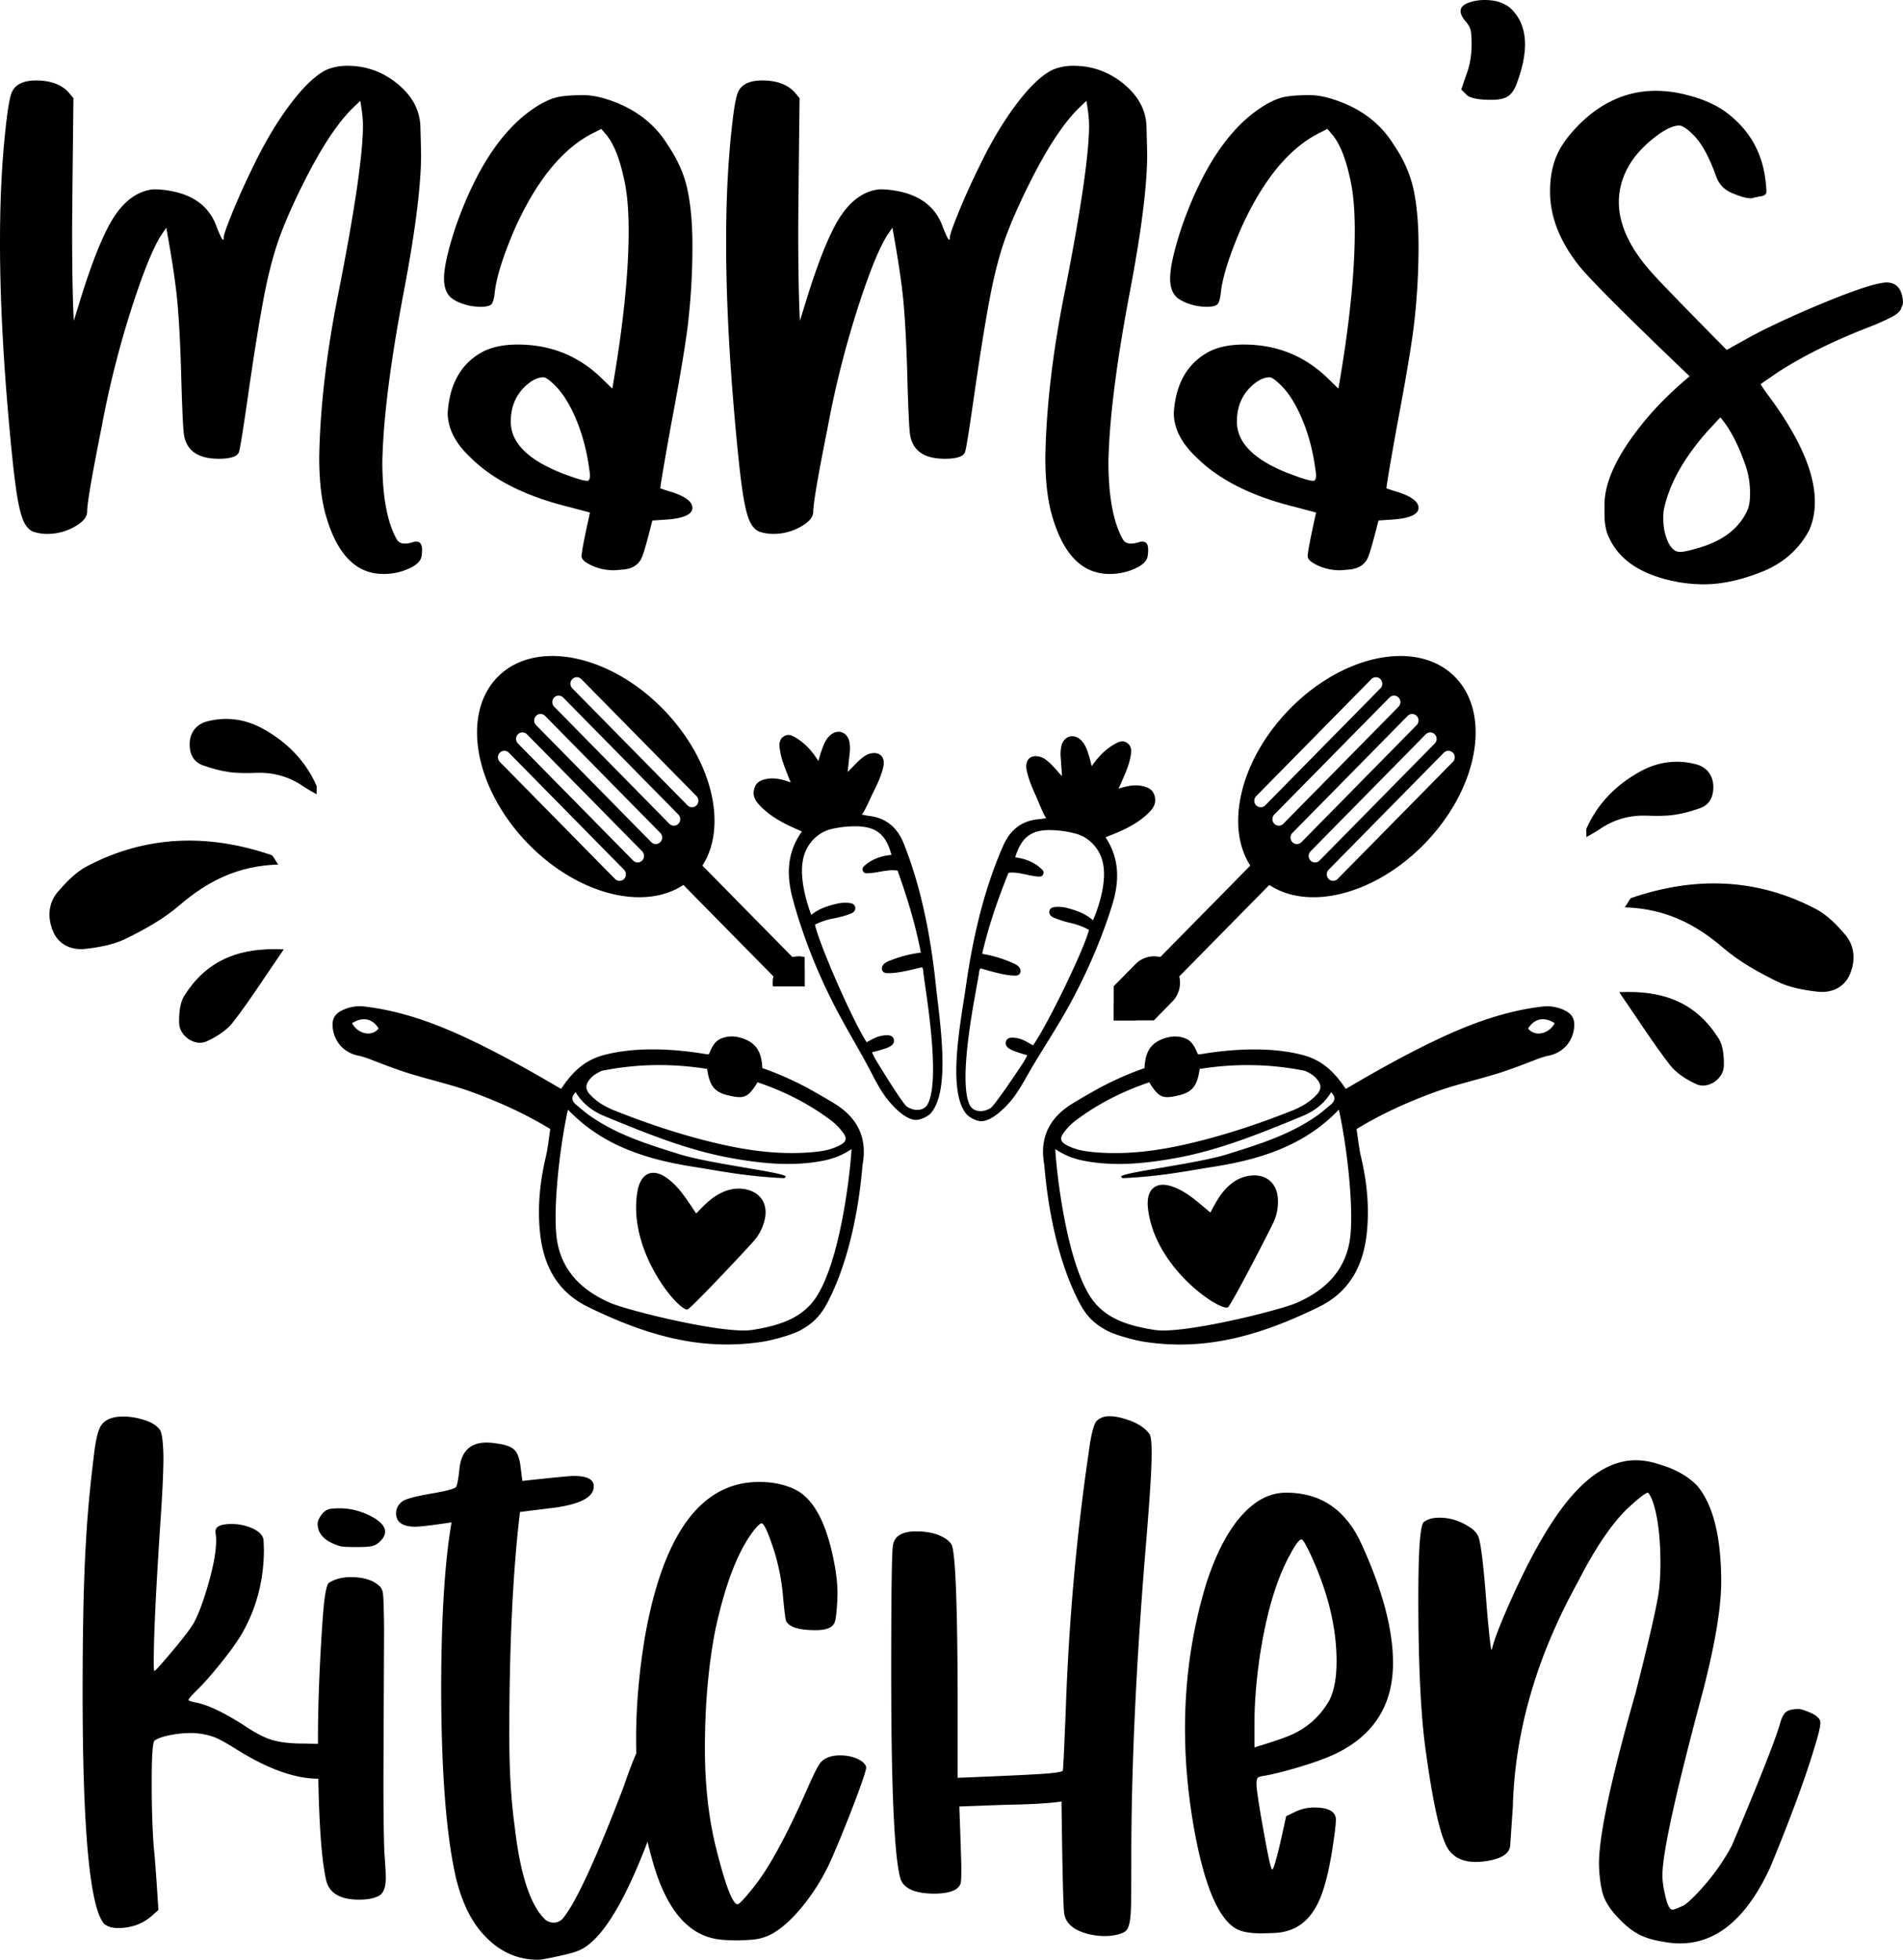
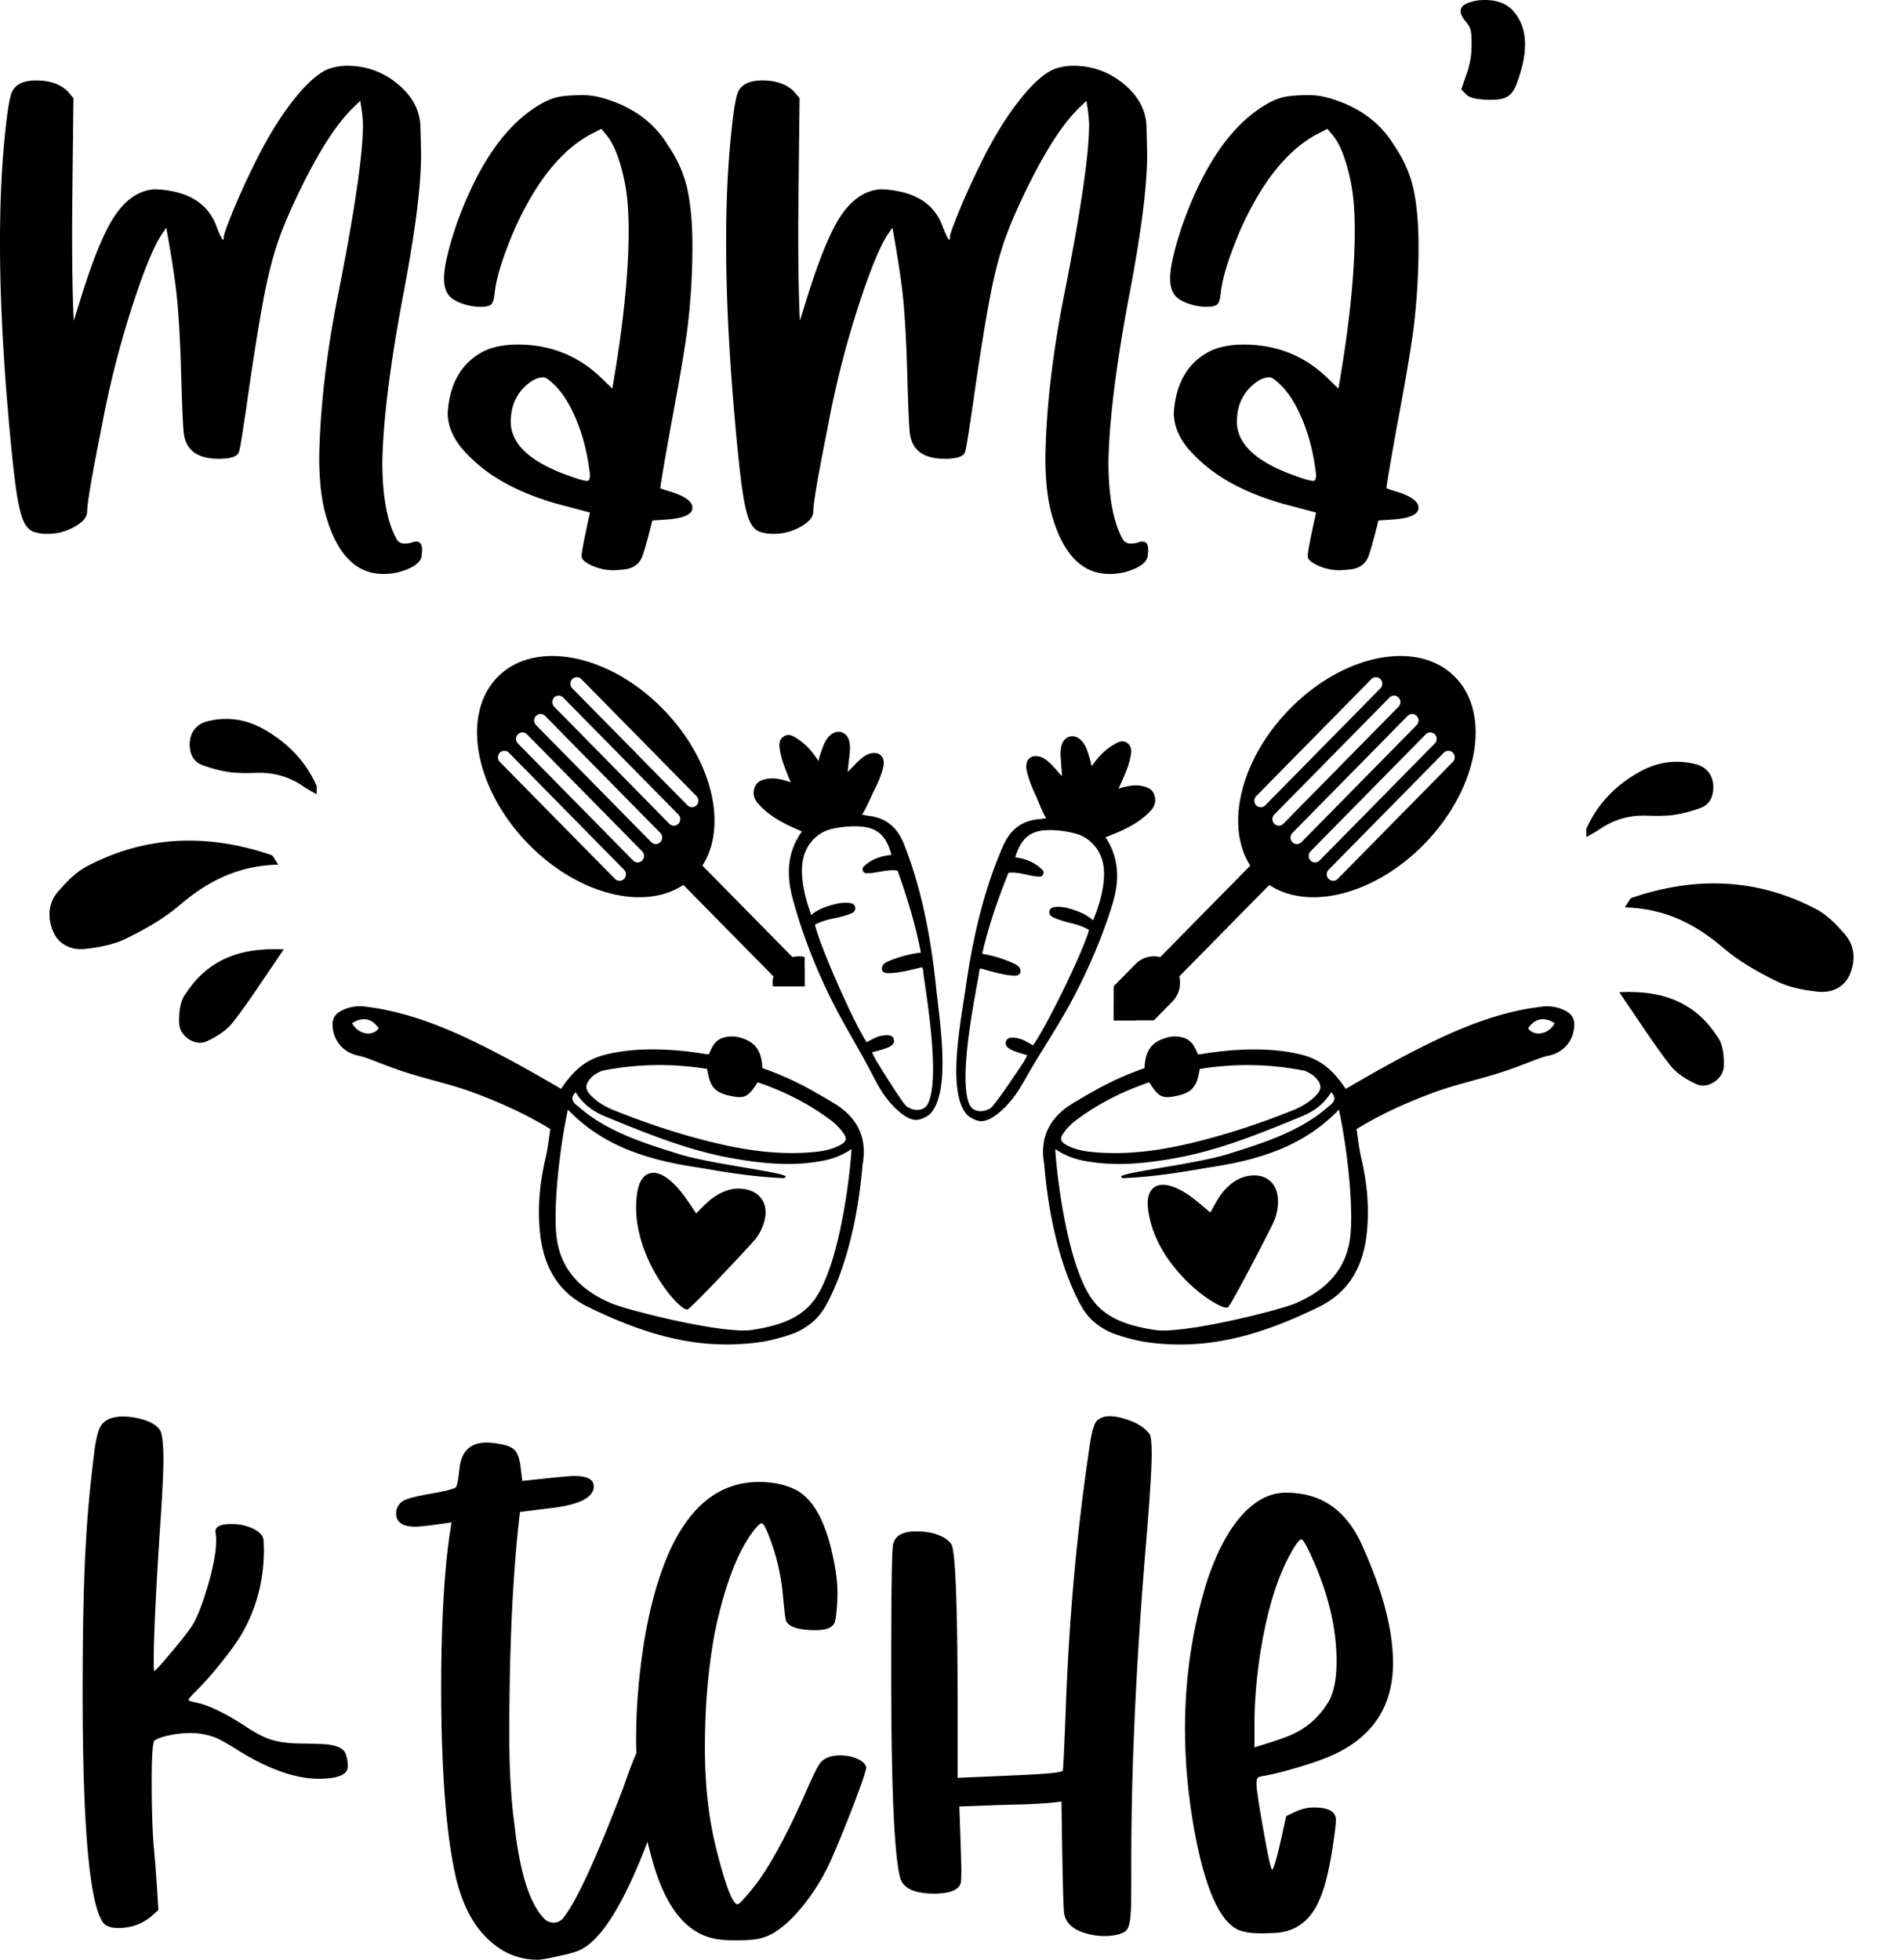
<svg xmlns="http://www.w3.org/2000/svg" id="Layer_1" data-name="Layer 1" viewBox="0 0 4149.4 4273.36">
  <defs>
    <style>.cls-1{fill-rule:evenodd;}</style>
  </defs>
  <title>svg</title>
  <path d="M1023.09,1323.26q-88.85,0-125.22-127.41-14.57-50.24-14.57-127.41,2.9-162.36,41.49-356,53.87-272.31,53.89-367.69,0-19.65-5.83-53.15l-15.28,14.57q-50.25,48.78-106.3,160.16Q817,534.05,797.38,587.54T763.17,716.78Q748.61,792.5,729,927.91q-16.76,117.24-20.39,128.15-3.66,16-44.42,16-70.62,0-76.44-57.52-2.93-29.82-5.83-140.51-2.94-91.71-8.37-148.52T549.83,568.24l-10.91,16q-22.59,35-53.87,126.69a2108.49,2108.49,0,0,0-76.45,293.4q-31.32,156.55-31.31,182.77,0,15.3-19.67,28.38a119.27,119.27,0,0,1-67.72,20.4,92.62,92.62,0,0,1-26.2-3.65q-16-3.62-25.48-25.11t-16.75-75q-7.28-53.52-16-154-18.22-209.68-18.21-377.86,0-135.4,11.66-243.18,7.25-71.36,15.28-86.64,12.38-23.28,51.69-23.3,45.86,0,69.89,24.76l11.66,13.82q-2.93,249.77-2.92,289.06,0,126.69,3.64,196.56l12.38-40Q396.92,612,429,555.88q37.84-65.5,92.48-71.36a193.33,193.33,0,0,1,34.21,2.9q80.8,13.14,104.11,79.38,10.92,27.66,13.85,27.66c1,0,1.44-1.69,1.44-5.11q0-8,19.65-56.05t45.16-99.74q38.57-80.07,82.25-137.24t78.65-73.17a118.43,118.43,0,0,1,43.7-8q61.88,0,109.91,39.67t49.5,93.19q1.47,53.52,1.47,60.79,0,101.22-37.84,300-43.69,230.07-46.6,369.13,0,113.58,31.29,169.64c3.39,6.31,9.48,9.47,18.21,9.47q8.71,0,21.12-4.36h3.64q12.38,0,12.38,18.18a93.6,93.6,0,0,1-1.46,15.29q-4.39,18.92-42.95,31.31A131.1,131.1,0,0,1,1023.09,1323.26Z" transform="translate(-187.26 -71.7)" />
  <path d="M1526.75,1315.25q-29.89,0-54.61-13.1-16.77-8.75-16.75-17.47,0-12.4,15.28-81.56l2.91-13.82-46.6-12.38q-142-35-215.49-109.22-48.09-45.85-48.06-96.1,6.54-96.83,78.63-134,29.82-14.57,74.26-14.56,105.57,0,180.55,71.33l25.49,24.76Q1558,713.88,1558,574.81q0-67-9.46-109.94Q1534,395.71,1510,366.56l-11.66-13.82-25.48,13.1q-94.68,52.44-163.09,204.6-37.87,88.08-43.7,138.33-2.19,22.58-8.36,27.29t-22.93,4.74a131.29,131.29,0,0,1-25.48-2.9q-24-5.82-37.14-16-16.73-13.1-16.75-43,0-35.68,25.48-112.87,72.06-205.29,190-270.1,18.18-9.48,32-12.38,19.65-4.36,56.07-4.37,25.47,0,55.34,10.2,85.88,28.39,128.87,98.28,32.74,48.09,43.3,98.67t10.57,120.49a1462.82,1462.82,0,0,1-10.92,181.28q-9.48,72.09-36.4,214-22.57,126-22.58,134c0,.49.12.72.35.72s2.79.86,7.64,2.56,10.69,3.51,17.49,5.46q44.4,14.56,44.42,34.21,0,21.12-54.62,25.49l-32.75,2.18q-16.76,67-23.3,81.53-10.93,23.28-41.51,25.51Zm-57.54-195.12c2.9-1.44,4.37-5.32,4.37-11.64a78.66,78.66,0,0,0-1.44-13.13q-7.32-56.74-27.32-105.92t-46.23-76.1q-18.94-18.92-26.2-18.93-20.42,0-43,22.58Q1301,946.12,1301,991.25q0,73.56,128.88,118.68,28.35,10.2,37.12,10.2Z" transform="translate(-187.26 -71.7)" />
  <path d="M2606.37,1323.26q-88.86,0-125.23-127.41-14.57-50.24-14.56-127.41,2.88-162.36,41.48-356,53.86-272.31,53.89-367.69,0-19.65-5.83-53.15l-15.28,14.57q-50.25,48.78-106.3,160.16-34.24,67.74-53.89,121.23t-34.21,129.24q-14.57,75.72-34.22,211.13-16.75,117.24-20.39,128.15-3.66,16-44.42,16-70.62,0-76.44-57.52Q2168,984.73,2165.14,874q-2.92-91.71-8.36-148.52t-23.67-157.28l-10.92,16q-22.58,35-53.87,126.69a2108.47,2108.47,0,0,0-76.44,293.4q-31.34,156.55-31.32,182.77,0,15.3-19.67,28.38a119.26,119.26,0,0,1-67.71,20.4,92.56,92.56,0,0,1-26.2-3.65q-16-3.62-25.49-25.11t-16.74-75q-7.29-53.52-16-154-18.23-209.68-18.21-377.86,0-135.4,11.66-243.18,7.24-71.36,15.29-86.64,12.36-23.28,51.68-23.3,45.85,0,69.89,24.76l11.66,13.82q-2.93,249.77-2.92,289.06,0,126.69,3.64,196.56l12.39-40Q1980.2,612,2012.25,555.88q37.83-65.5,92.47-71.36a193.45,193.45,0,0,1,34.22,2.9q80.79,13.14,104.11,79.38,10.9,27.66,13.84,27.66c1,0,1.44-1.69,1.44-5.11q0-8,19.65-56.05t45.16-99.74q38.57-80.07,82.25-137.24T2484,223.15a118.43,118.43,0,0,1,43.7-8q61.88,0,109.92,39.67t49.5,93.19q1.46,53.52,1.46,60.79,0,101.22-37.84,300-43.7,230.07-46.6,369.13,0,113.58,31.29,169.64c3.39,6.31,9.48,9.47,18.21,9.47q8.71,0,21.12-4.36h3.65q12.36,0,12.38,18.18a93.72,93.72,0,0,1-1.47,15.29q-4.38,18.92-43,31.31A131.08,131.08,0,0,1,2606.37,1323.26Z" transform="translate(-187.26 -71.7)" />
  <path d="M3110,1315.25q-29.89,0-54.61-13.1-16.76-8.75-16.75-17.47,0-12.4,15.29-81.56l2.9-13.82-46.6-12.38q-142-35-215.49-109.22-48.09-45.85-48.06-96.1,6.56-96.83,78.63-134,29.82-14.57,74.26-14.56,105.57,0,180.56,71.33l25.48,24.76q35.68-205.29,35.68-344.36,0-67-9.46-109.94-14.55-69.17-38.58-98.31l-11.66-13.82-25.48,13.1q-94.66,52.44-163.09,204.6-37.87,88.08-43.69,138.33-2.2,22.58-8.36,27.29t-22.93,4.74a131.21,131.21,0,0,1-25.48-2.9q-24-5.82-37.15-16-16.72-13.1-16.74-43,0-35.68,25.48-112.87,72-205.29,190-270.1,18.2-9.48,32-12.38,19.67-4.36,56.08-4.37,25.47,0,55.33,10.2,85.89,28.39,128.87,98.28,32.76,48.09,43.3,98.67t10.57,120.49a1462.82,1462.82,0,0,1-10.92,181.28q-9.48,72.09-36.4,214-22.57,126-22.58,134c0,.49.12.72.35.72s2.79.86,7.64,2.56,10.69,3.51,17.5,5.46q44.39,14.56,44.41,34.21,0,21.12-54.61,25.49l-32.75,2.18q-16.77,67-23.3,81.53-10.95,23.28-41.51,25.51Zm-57.54-195.12q4.36-2.16,4.37-11.64a78.66,78.66,0,0,0-1.44-13.13q-7.32-56.74-27.32-105.92t-46.22-76.1q-19-18.92-26.2-18.93-20.43,0-43,22.58-28.39,29.13-28.38,74.26,0,73.56,128.87,118.68,28.37,10.2,37.12,10.2Z" transform="translate(-187.26 -71.7)" />
  <path d="M3439.72,289.4q-45.88,0-56.07-12.38l-10.2-10.2,10.92-32Q3396,205,3396,168.54q0-22.57-2.18-31.31c-1.47-5.81-4.86-11.9-10.2-18.21Q3372,105.91,3372,95.72q0-13.8,24.74-20.37a103.23,103.23,0,0,1,27.67-3.65q36.4,0,57.53,18.93,30.57,29.87,30.57,77.91,0,35.69-16.74,81.53-8,24.78-22.58,32.78Q3461.56,289.41,3439.72,289.4Z" transform="translate(-187.26 -71.7)" />
-   <path d="M3902,1345.84a327.6,327.6,0,0,1-52.43-4.37q-116.51-20.42-152.14-93.93-11.67-21.12-11.66-54.61v-20.38q0-71.35,75.72-168.2,44.39-57.48,109.94-112.12-213.34-203.84-243.9-244.62-60.45-77.91-60.44-158,0-48.78,16.75-83.72,14.57-30.58,47.32-63.34,73.52-72.8,166.73-72.8a268.13,268.13,0,0,1,66.25,8.73q65.51,16,103.39,51.69,61.16,53.9,69.9,139.79,1.46,13.1,1.46,18.93,0,8.75-10.94,10.57t-21.84,4.71q-13.83,0-37.12-9.45-29.13-10.19-39.32-37.15-22.59-64-49.5-91-21.12-21.1-31.32-21.11-22.57,0-59.72,30.59t-54.58,65.16q-17.49,34.59-17.47,71,0,77.17,78.63,161.62,35.67,38.61,156.54,160.91l45.87-25.49q40-22.54,115.75-56.05,150.69-65.5,187.85-65.53,32,.74,34.94,42.23a20.81,20.81,0,0,1-3.63,12.39q0,5.09-9.1,13.1t-52.8,26.2Q4151,827.46,4065.81,882.06L4026.51,909q0,2.92,23.3,34.24,94.63,130.3,94.65,222.78,0,33.52-12.38,61.88-33.51,62.63-102.3,90.29T3902,1345.84Zm-51.68-70.64q10.91,0,32.75-6.55,86.63-22.58,114.31-84.46,5.82-13.8,5.83-34.93,0-32.76-8.73-59-23.31-69.9-56.08-108.48l-27.66,29.85q-80.11,90.27-96.1,174.72a153.24,153.24,0,0,0-.72,15.31,154.81,154.81,0,0,0,2.9,29.11Q3827.73,1275.18,3850.32,1275.2Z" transform="translate(-187.26 -71.7)" />
  <path d="M444.57,4275.91q-19.65,0-30.57-9.48-46.62-55.32-46.59-503.83,0-211.84,7.27-329.08,4.38-83,16.75-183.48,5.08-46.59,13.12-64.07,10.9-25.47,51.68-25.48a147.52,147.52,0,0,1,34.22,4.37q34.21,8,45.88,25.48,6.54,11.67,7.27,59,0,48.07-7.27,152.17-13.87,211.16-13.85,294.86c0,12.64.49,18.94,1.47,18.94q2.88,0,40-44.42,34.21-40.76,45.13-59,13.11-24,25.49-63.35,24-75.72,24-118a80.21,80.21,0,0,0-.75-12,53.49,53.49,0,0,1-.72-7.67q0-16,34.94-16a111.17,111.17,0,0,1,42.23,8q26.21,10.93,27.67,27.66l.74,19.68q0,102-49.52,186.39-15.3,25.5-45.51,63t-53.49,60.07q-16,16-16,18.93c0,1.46,5.8,3.42,17.47,5.83q37.14,7.29,102.67,48.78,34.9,24,60.41,32t65.16,8.37q39.69.38,55.7,1.81,35.68,3.66,41.51,21.11a76.85,76.85,0,0,1,4.37,24v5.09q-2.19,24.78-63.35,24.76-77.17,0-179.11-64.06-29.87-18.91-47.32-26.23a155.88,155.88,0,0,0-53.15-9.45,242.27,242.27,0,0,0-39.32,3.65q-28.39,5.08-39.3,13.1-5.87,8-5.84,90.26t4.37,140.54q3.63,32.06,10.2,138.32l-14.57,13.11Q487.53,4275.88,444.57,4275.91Z" transform="translate(-187.26 -71.7)" />
-   <path d="M965.06,3445.16q-23.31,0-34.22-1.44-51-14.56-51-49.52c0-5.81,3.39-13.11,10.2-21.84a30.42,30.42,0,0,1,20.37-10.92,185.1,185.1,0,0,1,18.93-.74q27.66,0,56.79,12.38,40.77,18.23,40.77,38.61,0,10.93-11.64,21.83a35.43,35.43,0,0,1-15.28,9.11Q991.28,3445.17,965.06,3445.16ZM970.17,4214q-60.45,0-71.36-40.77-18.22-77.14-18.21-311.61,0-112.12,10.2-259.19,5.09-73.52,13.84-79.37,19.65-12.37,47.32-12.38,40.75,0,61.16,18.21,7.25,5.08,9.08,17.12t2.56,76.79l-1.44,325.46q0,117.21,2.18,164.55,2.89,35.68,2.9,54.59,0,30.59-15.65,38.61T970.17,4214Z" transform="translate(-187.26 -71.7)" />
  <path d="M1360.38,4345.06q-65.54,0-113.59-49.5-43.69-43-64.78-126.69Q1150,4032,1149.23,3758.24q0-235.15,22.58-366.95-63.35,9.48-78.63,9.46-42.23,0-42.23-29.11,0-16,13.82-26.22,11.64-8,62.26-16.75t54.58-14.54q4-5.82,7.67-41.51,6.56-55.34,59-55.33a136,136,0,0,1,23.29,2.18q27.67,3.63,37.84,14.19t13.13,38.24l3.65,29.1q99.72-10.9,112.12-10.92,43.67,0,43.67,22.58,0,37.14-96.84,48l-64.07,8q-23.31,194.43-23.29,486.37,0,115.05,11.66,198.76,18.18,160.18,68.43,205.32,8.72,5.09,16.75,5.09,10.17,0,18.93-8,42.23-49.48,133.24-287.6,18.18-53.13,29.82-77.88t24.79-31.32c4.37-1.92,11.38-2.9,21.09-2.9q39.3,10.93,39.33,34.94,0,11.67-40.77,136.14-93.21,268.68-174.75,298.51-8.74,3.63-27.66,8Q1371.3,4345.06,1360.38,4345.06Z" transform="translate(-187.26 -71.7)" />
  <path d="M1797.12,4302.83q-36.4,0-54.61-4.36-91.74-20.39-133.22-171.83-35-122.3-35-264.29,0-104.8,18.94-219.89,59.68-339.26,249-339.27,44.38,0,77.88,16,60.42,29.13,85.21,155.8,8,39.33,8,70.64,0,18.18-2.19,40.76-1.45,17.49-4.36,24-7.29,16-40.77,16-55.33,0-64.81-20.39-2.19-5.1-6.92-56.43a470.36,470.36,0,0,0-20-99.37,2.87,2.87,0,0,1-.74-2.18q-18.19-54.6-25.49-54.61-4.38,0-14.56,12.38-53.18,65.54-86.64,220.6-22.58,117.21-22.56,257.75,0,122.29,25.48,222,29.84,118,45.88,117.95,5.08,0,34.22-36.4,49.47-61.14,115.75-211.14,22.57-51.67,30.59-61.17,13.8-16,43-16,21.11,0,37.86,7.64t18.93,18.56q0,5.85-10.92,36.77t-28,74.26q-17.15,43.35-36,87a457.79,457.79,0,0,1-61.51,101.93q-36.79,45.85-71,64.06a108.65,108.65,0,0,1-28,9.85Q1827,4302.09,1797.12,4302.83Z" transform="translate(-187.26 -71.7)" />
  <path d="M2595,4293.38a148,148,0,0,1-31.28-3.65q-51-11.64-56.08-45.87-2.92-16.72-5.83-243.91-37.87,5.87-125.22,7.3l-97.57,3.62q4.36,118,4.37,136.89,0,25.5-1.44,30.57-7.32,22.58-59,22.58-61.17-.7-72.07-32-20.43-67.7-20.4-451.4,0-249.72,3.65-275.21,4.35-31.29,50.22-31.32,29.87,0,50.24,8.39t27.67,20.74q12.36,27,13.1,330.55v177.65q163.07-6.55,196.21-9.45t33.15-6.58q1.43-7.24,6.55-136.86,10.17-286.14,49.5-554.08,8-62.57,18.56-72.05t27.32-9.48q15.26,0,35.67,6.55,35.68,10.95,51.69,32.75,4.35,7.32,4.37,43.7,0,48.78-13.11,204.57Q2654,3827.41,2654,4123q0,63.34-.37,94.65t-3.27,45.88c-2,9.71-5,16.12-9.11,19.3s-10.31,5.67-18.56,7.65A122.25,122.25,0,0,1,2595,4293.38Z" transform="translate(-187.26 -71.7)" />
  <path d="M2937.81,4287.55q-31.33,0-49.53-7.27-62.61-27-97.56-221.35-19.65-111.36-19.65-217.7,0-166,47.32-319.62,38.59-117.22,97.56-166,35-29.13,75.72-29.13,115,0,166,115.78,67,147.79,67,255.56,0,137.63-125.23,198-29.13,13.88-76.1,28t-78.25,20c-8.27,1-13.36,2.42-15.29,4.37s-2.9,6.32-2.9,13.1q0,18.23,16.72,109.94,13.83,77.18,17.49,77.17,5.79,0,30.57-116.49l19.65-9.46q20.38-9.48,40.79-9.48,48,0,48,26.95,0,14.57-8,65.53-12.4,78.65-31.31,116.49-30.6,62.61-96.12,64.81ZM2922.52,3882q48-14.57,68.43-22.58,63.35-23.27,96.1-82.27,14.57-31.29,14.56-83,0-110.65-56.79-233-15.3-32.76-19.65-32.78-8,0-29.13,40.79-40.07,77.18-60.42,204.58-13.1,85.18-13.1,156.53Z" transform="translate(-187.26 -71.7)" />
-   <path d="M3850.72,4309.38a196.83,196.83,0,0,1-37.14-3.62q-32.74-5.13-54.24-16.75t-42.6-34.21q-30.59-31.29-36.77-61.89a290.27,290.27,0,0,1-6.18-57.53q0-92.45,79.35-370.59Q3799,3585,3804.85,3537.63q2.9-29.13,2.9-56.05,0-58.26-7.64-99.74t-19.28-55.36q-7.32,0-43,32.78-53.18,50.25-110.67,163.09-134.7,243.9-141.25,489.26l-5.81,85.18q-2.93,26.21-54.61,33.5a153.13,153.13,0,0,1-20.39,1.44q-36.42,0-55.33-21.83-27-26.94-53.15-216.24-16.76-114.28-16.75-337.82,0-155.81,12-165.27t33.87-9.48q37.11,0,69.89,23.3a44.46,44.46,0,0,1,14.57,16.75q8.72,18.22,18.91,156.54,8,91,10.19,91c.49,0,1-.72,1.47-2.18q5.08-22.59,28.38-77.19,54.6-126.66,105.58-203.14,86.61-130.3,179.11-130.31a154,154,0,0,1,45.86,7.27q56.06,15.33,88.1,48.06,52.41,62.64,52.43,209.69,0,84.45-40.05,239.53-88.11,327.66-88.1,400.44,0,17.49,5.11,39.33,7.24,35.67,16.75,35.67,5.08,0,26.2-10.19,19.65-14.57,49.5-49.87a469.12,469.12,0,0,0,53.89-79.73q91.71-217.69,105.57-267.94,5.1-18.18,13.45-24t26.6-5.83q6.56,0,25.48,8,21.81,9.47,21.84,21.83,0,13.11-12.38,52.43-29.86,100.49-96.84,262.83Q3970.84,4309.38,3850.72,4309.38Z" transform="translate(-187.26 -71.7)" />
  <path d="M3730,2050.23c88.47,2.58,154.65,36.66,215.19,88.75,34.54,29.72,76,52.78,117.14,73,26.77,13.13,58.36,18.8,88.42,22.18,29.63,3.33,57.68-8.92,69.94-37.54,12.57-29.35,11.42-61.94-10.39-87.23-18.16-21.05-38.91-42.6-63.05-55.3-129.92-68.33-265-71.41-402.48-24.54C3741.05,2030.81,3739.08,2037.22,3730,2050.23Z" transform="translate(-187.26 -71.7)" />
  <path d="M3646.4,1897c12.65-7.44,20.61-11.48,27.87-16.51,30.91-21.42,64.89-31.47,102.6-30.22,20,.66,40.21,1.12,59.88-1.6s39-8.14,57.59-14.81c21.55-7.73,29.32-26.08,28.75-47.79-.61-23.47-14.28-41.65-37.41-47.78-42.36-11.24-83.81-5.24-121.54,15.42-52.17,28.54-93,69.24-117.57,124.46C3645.27,1881.08,3646.4,1885.07,3646.4,1897Z" transform="translate(-187.26 -71.7)" />
  <path d="M3717.89,2235.21c43.94,63.84,75.11,113,110.65,158.83,14,18.09,36.25,32,57.51,41.74,25.44,11.68,59.51-11.44,60-40,.34-20-1.24-43.55-11.36-59.58C3888.83,2263.56,3822,2230,3717.89,2235.21Z" transform="translate(-187.26 -71.7)" />
  <path d="M793.91,1956.88c-88.47,2.58-154.66,36.66-215.19,88.75-34.54,29.72-76,52.77-117.14,73-26.77,13.14-58.36,18.81-88.43,22.19-29.63,3.33-57.68-8.93-69.94-37.55-12.57-29.34-11.42-61.93,10.4-87.22,18.16-21,38.9-42.6,63-55.3,129.92-68.34,265-71.41,402.48-24.54C782.86,1937.46,784.84,1943.86,793.91,1956.88Z" transform="translate(-187.26 -71.7)" />
  <path d="M877.51,1803.65c-12.65-7.44-20.6-11.48-27.87-16.52-30.91-21.41-64.89-31.46-102.59-30.21-19.95.66-40.22,1.11-59.89-1.6s-39-8.14-57.59-14.82c-21.54-7.72-29.32-26.08-28.75-47.79.62-23.46,14.29-41.64,37.42-47.78,42.35-11.23,83.8-5.23,121.54,15.42,52.16,28.55,93,69.24,117.57,124.47C878.64,1787.73,877.51,1791.72,877.51,1803.65Z" transform="translate(-187.26 -71.7)" />
  <path d="M806,2141.86c-43.94,63.84-75.11,113-110.65,158.83-14,18.09-36.25,32-57.52,41.74-25.44,11.68-59.51-11.44-60-40-.34-20,1.24-43.55,11.36-59.58C635.08,2170.2,702,2136.66,806,2141.86Z" transform="translate(-187.26 -71.7)" />
  <polygon class="cls-1" points="1754.58 2114.11 1521.4 1877.19 1479.91 1919.34 1707.91 2150.99 1754.58 2150.99 1754.58 2114.11" />
  <path class="cls-1" d="M1941.84,2158.57a56.32,56.32,0,0,0-53.23,15.31,58.31,58.31,0,0,0-16,48.81h69.26Z" transform="translate(-187.26 -71.7)" />
  <path class="cls-1" d="M1272.41,1547.82C1352.94,1466,1514,1497,1632.12,1617s148.63,283.65,68.11,365.46-241.57,50.83-359.71-69.2-148.62-283.66-68.11-365.46Zm4.65,165.2a14.37,14.37,0,0,0,0,20l251.21,255.24a13.82,13.82,0,0,0,19.73,0h0a14.38,14.38,0,0,0,0-20L1296.8,1713a13.84,13.84,0,0,0-19.73,0Zm158-160.48a14.38,14.38,0,0,0,0,20l251.22,255.24a13.83,13.83,0,0,0,19.73,0h0a14.39,14.39,0,0,0,0-20.06l-251.21-255.23a13.84,13.84,0,0,0-19.74,0Zm-79,80.24a14.38,14.38,0,0,0,0,20l251.21,255.23a13.84,13.84,0,0,0,19.74,0h0a14.39,14.39,0,0,0,0-20.06l-251.22-255.23a13.82,13.82,0,0,0-19.73,0Zm-39.49,40.12a14.37,14.37,0,0,0,0,20l251.22,255.24a13.83,13.83,0,0,0,19.73,0h0a14.38,14.38,0,0,0,0-20l-251.21-255.24a13.85,13.85,0,0,0-19.74,0Zm79-80.24a14.38,14.38,0,0,0,0,20L1646.73,1868a13.84,13.84,0,0,0,19.74,0h0a14.39,14.39,0,0,0,0-20.06l-251.22-255.23a13.84,13.84,0,0,0-19.74,0Z" transform="translate(-187.26 -71.7)" />
  <polygon class="cls-1" points="2736.34 1877.19 2428.44 2190.02 2428.44 2224.94 2477.04 2224.94 2777.83 1919.34 2736.34 1877.19" />
  <path class="cls-1" d="M2743.64,2173.88a56.37,56.37,0,0,0-80.38,0l-47.56,48.33v74.42h87.49l40.45-41.09C2765.75,2233.09,2765.74,2196.33,2743.64,2173.88Z" transform="translate(-187.26 -71.7)" />
  <path class="cls-1" d="M3359.85,1547.82c80.51,81.8,50,245.43-68.12,365.46s-279.19,151-359.7,69.2-50-245.43,68.11-365.46,279.18-151,359.71-69.2Zm-4.66,165.2h0a13.84,13.84,0,0,0-19.73,0l-251.22,255.24a14.38,14.38,0,0,0,0,20h0a13.82,13.82,0,0,0,19.73,0l251.22-255.24a14.36,14.36,0,0,0,0-20Zm-157.94-160.48h0a13.84,13.84,0,0,0-19.74,0l-251.22,255.23a14.39,14.39,0,0,0,0,20.06h0a13.83,13.83,0,0,0,19.73,0l251.22-255.24a14.39,14.39,0,0,0,0-20Zm79,80.24h0a13.84,13.84,0,0,0-19.74,0L3005.27,1888a14.39,14.39,0,0,0,0,20.06h0a13.83,13.83,0,0,0,19.73,0l251.22-255.23a14.38,14.38,0,0,0,0-20Zm39.49,40.12h0a13.84,13.84,0,0,0-19.73,0l-251.22,255.24a14.38,14.38,0,0,0,0,20h0a13.83,13.83,0,0,0,19.73,0l251.21-255.24a14.37,14.37,0,0,0,0-20Zm-79-80.24a13.83,13.83,0,0,0-19.73,0l-251.22,255.23a14.39,14.39,0,0,0,0,20.06h0a13.84,13.84,0,0,0,19.74,0l251.22-255.24a14.38,14.38,0,0,0,0-20Z" transform="translate(-187.26 -71.7)" />
  <path d="M1812.48,2664.91c-24.47-4.59-46.15,2.48-66.4,15.81-14.79,9.74-26.83,22.73-40.76,36.94-19.43-28.1-35.85-56.48-62.4-76.14-33.05-24.48-59.2-11.75-65.92,29-21.9,132.81,94.17,264.12,109.74,256.31,9.21-4.63,108.1-109.11,143.1-147.87a106.36,106.36,0,0,0,25-48.76C1862.3,2696.87,1845.33,2671.07,1812.48,2664.91Z" transform="translate(-187.26 -71.7)" />
  <path d="M2068.35,2609.55c10.29-59.15-13.08-101.93-62.36-132-15.7-9.56-31.63-18.77-47.64-27.79a685.9,685.9,0,0,0-108.91-49.07c-1.52-38.71-16.09-58-50.06-66.81a62.85,62.85,0,0,0-37.23,1.38c-17.09,5.94-23,21.11-29.31,35.45-3.48-.3-5.79-.34-8-.72-69.45-11.59-150.59-15.77-218.82,1.71-42.32,10.85-69,34.92-95.37,74.39-65.44-38.55-130.64-75.07-198-107.13-73.35-34.89-149.08-62.94-230.35-72.43a86.8,86.8,0,0,0-50.07,8.83c-14.92,7.45-21,18.37-19.69,35.24,2.54,31.64,23.87,56.42,55.53,62.9,11.38,2.33,21.93,6.3,32.64,10.46,23,8.94,46.1,17.81,69.55,25.45,48.59,15.85,98.75,26.26,146.87,43.88,58.31,21.37,114.79,46.68,170,80.31-3,19.27-5,40.72-9.9,61.47-12.65,53.77-18.15,107.64-12.65,163,7.33,73.77,38,131,105.53,163.83,123.73,60.16,243.19,96.7,380.73,75.4,19.57-3,62.89-14.49,81-24.46,30.86-17,46.31-34.08,62.46-66.07C2058.18,2780.2,2066.56,2619.88,2068.35,2609.55ZM954.93,2302.82c23.2-14.78,44.14-10.34,58,11.42C999,2332.91,968.09,2327.24,954.93,2302.82Zm524.43,115.85c4.44-4.23,18.23-11.66,21.18-12.25,76.12-15.17,152.38-16.06,228.57-3.88,5.62,38.69,16.59,51.37,49.61,58.55,31.94,7,40,3.17,60.45-29.45,58.79,20.06,112.91,47.24,161.9,84.54a123.35,123.35,0,0,1,26,27.74c6.91,9.81,4.92,17.15-5,23-20.3,12.1-43,15.46-65.74,17.35-73.36,6.12-145.28-4.53-216.35-21.93-72.29-17.69-142.79-41.22-212-68.78-20.54-8.17-39.33-18.84-54.45-35.39C1460.4,2443.81,1465.3,2432.06,1479.36,2418.67Zm487.85,481c-26.18,39.91-67.54,61.12-140.89,72.14-62.15,9.33-270.8-42.85-307.57-58.74-64.16-27.73-110.88-72.94-118.38-148.09-6.38-63.91,6.6-188.24,25.21-273.73,76.58,80.09,173.87,109.18,276.74,125.18,46.39,7.21,109.44,20.33,190.83,24.12,2.58.12,5.83,1,7.36-3.76-9.57-9.69-165.71-27.5-232.79-48.57-68.26-21.43-135.8-42.22-195-84.11-9.86-7-19-15.07-28.38-22.72-10.21-8.29-12.9-17.31-1.8-28,14.93,25.22,37.4,41.67,63.38,52.35,89.55,36.82,179.2,73.71,275,91.06,65.76,11.9,131.86,18.82,198.48,6.42,21.52-4,42-10.81,64.58-25.88C2041,2631.66,2019.35,2820.21,1967.21,2899.68Z" transform="translate(-187.26 -71.7)" />
  <path d="M2915.23,2635.06c-24.77,2.41-43.71,15.26-59.57,33.72-11.6,13.5-19.66,29.34-29.22,46.89-26.27-21.6-49.73-44.3-80.57-55.8-38.4-14.33-60.11,5.21-55.56,46.24,14.83,133.82,161.92,227.7,174.78,215.84,7.61-7,74.46-135.06,97.65-182.1a107.18,107.18,0,0,0,10.9-53.86C2971.78,2651.89,2948.49,2631.82,2915.23,2635.06Z" transform="translate(-187.26 -71.7)" />
  <path d="M2538,2906.86c16.15,32,31.59,49.1,62.46,66.07,18.15,10,61.47,21.43,81,24.46,137.53,21.3,257-15.24,380.72-75.4,67.5-32.81,98.21-90.06,105.54-163.83,5.5-55.4,0-109.27-12.66-163-4.88-20.75-6.88-42.2-9.9-61.47,55.18-33.63,111.66-58.94,170-80.31,48.12-17.62,98.28-28,146.87-43.88,23.45-7.64,46.53-16.51,69.54-25.45,10.72-4.16,21.26-8.13,32.64-10.46,31.66-6.48,53-31.26,55.53-62.9,1.36-16.87-4.76-27.79-19.68-35.24a86.81,86.81,0,0,0-50.07-8.83c-81.27,9.49-157,37.54-230.35,72.43-67.4,32.06-132.59,68.58-198,107.13-26.4-39.47-53.06-63.54-95.38-74.39-68.22-17.48-149.36-13.3-218.81-1.71-2.26.38-4.56.42-8.05.72-6.31-14.34-12.22-29.51-29.31-35.45a62.85,62.85,0,0,0-37.23-1.38c-34,8.77-48.54,28.1-50,66.81a685.9,685.9,0,0,0-108.91,49.07c-16,9-31.94,18.23-47.64,27.79-49.28,30-72.65,72.8-62.37,132C2465.64,2619.88,2474,2780.2,2538,2906.86Zm981.26-592.62c13.9-21.76,34.84-26.2,58-11.42C3564.11,2327.24,3533.23,2332.91,3519.23,2314.24Zm-460.6,144c-15.13,16.55-33.92,27.22-54.45,35.39-69.23,27.56-139.73,51.09-212,68.78-71.08,17.4-143,28.05-216.36,21.93-22.71-1.89-45.43-5.25-65.74-17.35-9.91-5.9-11.89-13.24-5-23a123.62,123.62,0,0,1,26.05-27.74c49-37.3,103.11-64.48,161.9-84.54,20.45,32.62,28.5,36.41,60.44,29.45,33-7.18,44-19.86,49.62-58.55,76.19-12.18,152.45-11.29,228.57,3.88,3,.59,16.74,8,21.18,12.25C3066.89,2432.06,3071.79,2443.81,3058.63,2458.22Zm-570.41,119.12c22.57,15.07,43.06,21.87,64.58,25.88,66.62,12.4,132.72,5.48,198.48-6.42,95.75-17.35,185.41-54.24,274.95-91.06,26-10.68,48.45-27.13,63.39-52.35,11.09,10.7,8.4,19.72-1.8,28-9.41,7.65-18.52,15.73-28.39,22.72-59.16,41.89-126.69,62.68-194.95,84.11-67.08,21.07-223.22,38.88-232.79,48.57,1.53,4.8,4.77,3.88,7.35,3.76,81.4-3.79,144.45-16.91,190.83-24.12,102.88-16,200.17-45.09,276.75-125.18,18.61,85.49,31.59,209.82,25.21,273.73-7.51,75.15-54.22,120.36-118.38,148.09-36.77,15.89-245.43,68.07-307.57,58.74-73.35-11-114.71-32.23-140.9-72.14C2512.84,2820.21,2491.21,2631.66,2488.22,2577.34Z" transform="translate(-187.26 -71.7)" />
  <path d="M1915.72,2031.38c6.83,25.68,14.8,51.08,23.53,76.15a1232.57,1232.57,0,0,0,60.45,143.23c23.55,47.44,51,92.63,76.34,139.06,13.68,25,25.65,51.6,42.71,74.53,13.27,17.86,44.47,52.27,69,49.2,8.91-1.11,22.93-7.49,28.92-14.28,44.18-50.06,19.55-200,11.26-278.47-11.12-105.23-30.8-210.22-69.71-308.78-14.06-35.64-38.55-56.88-76.53-61.27-5-.57-9.86-1.81-15.71-2.92,3.42.65,22.07-42.12,24.71-47.26,8.43-16.41,16.28-33.24,21.24-51.11,1.5-5.41,2.74-11,2.26-16.6-1.94-22.4-25.44-22.53-40-13.5-15.06,9.32-25.9,23.71-38.65,35.76,1.63-15.24,3.1-28.64,4.51-42a77.08,77.08,0,0,0-.82-24c-4.67-22-26.22-28.78-42.5-13.49-10.65,10-14.92,23.55-19.51,36.87-2,5.63-3.37,11.45-5.47,18.68-12.69-20-26.72-36.19-45-48.11-9.46-6.18-19.65-13-30.83-5.37-10.92,7.44-9.65,19.46-7.83,30.9,3,18.79,10.17,36.23,17,53.77,1.81,4.64,3.79,9.22,6.29,15.27-17.59-6-34-10.67-51.42-7.6-12,2.11-22.26,5.87-27.17,18.77-5.22,13.72-1.11,25.41,7.59,35.33,17.9,20.4,40.36,34.7,64.37,46.53,10,4.9,20.17,9.23,31,14.17C1902.87,1930.5,1901.91,1980.31,1915.72,2031.38Zm20.32-66.2c1-27.7,10.34-51.53,32-69.63a77.66,77.66,0,0,1,33.57-16.42,225,225,0,0,1,54-5.57c42.58.89,63.82,18.1,75.39,62.33-23.11,2.24-43.78,9.41-60.2,25-5.61,5.34-2.15,14.91,5.54,15,22.7.19,44.76-9.3,68-5.83,20.8,57.91,39,117,50.76,178.82a269.71,269.71,0,0,0-63.38,15.93c-5.64,2.2-11.42,4.16-16.17,8.11-3.48,2.89-5.78,7.28-5.32,11.82.69,6.75,6.18,8.79,11.46,8.9a132,132,0,0,0,19.47-1c19.22-2.45,38-7.54,56.59-11.79,2.56,3.75,2.41,7.11,2.72,10.36,3.05,31,39.19,230.44,9.81,287.77-6.91,13.49-26.28,18.07-45.49,5.85-8.33-5.3-53.71-78.52-68-102.25-3-5-5.27-10.34-8.24-16.24,8.07-2.19,14.84-3.82,21.47-5.89s13.46-3.91,19.37-7.83c5-3.33,8.35-7.93,6.82-14.29s-6.47-8.86-12.57-9.12a61.6,61.6,0,0,0-16.59,1.58c-10.61,2.42-19.69,8.25-30.19,13.38-29.88-45.85-102.61-211.38-112.65-256.25a147.88,147.88,0,0,1,37.9-13c13.72-2.55,27.29-5.85,40.31-11,6-2.36,10.81-6.56,9.64-13.79-1.15-7.08-7.4-8.89-13.86-9.58a81.32,81.32,0,0,0-27.13,2c-19.65,4.58-38.64,10.8-54.8,24.1C1942.55,2031,1935,1993.34,1936,1965.18Z" transform="translate(-187.26 -71.7)" />
  <path d="M2597.84,1897.49c11-4.52,21.41-8.45,31.54-13,24.43-10.9,47.4-24.32,66-44,9.07-9.58,13.61-21.1,8.9-35-4.42-13.09-14.55-17.23-26.45-19.8-17.32-3.74-33.86.32-51.67,5.61,2.73-5.94,4.88-10.44,6.86-15,7.48-17.27,15.31-34.42,19-53.08,2.24-11.36,4-23.33-6.68-31.18-10.89-8-21.32-1.62-31,4.19-18.68,11.2-33.3,26.85-46.72,46.34-1.83-7.3-3-13.17-4.77-18.88-4.1-13.48-7.86-27.19-18.13-37.59-15.7-15.9-37.49-10-43,11.85a77.1,77.1,0,0,0-1.72,24c.92,13.45,1.88,26.89,3,42.18-12.29-12.52-22.59-27.32-37.3-37.21-14.25-9.59-37.74-10.36-40.5,11.95-.69,5.57.33,11.21,1.63,16.68,4.29,18,11.52,35.16,19.32,51.88,2.45,5.23,19.5,48.7,22.94,48.18-5.88.88-10.82,1.93-15.81,2.31-38.12,2.93-63.37,23.21-78.76,58.29-42.54,97-66.12,201.15-81.14,305.88-11.21,78.13-41.4,227,.88,278.7,5.74,7,19.51,13.93,28.36,15.38,24.39,4,56.84-29.17,70.78-46.51,17.89-22.26,30.84-48.33,45.45-72.84,27.06-45.42,56.15-89.53,81.46-136A1234.07,1234.07,0,0,0,2586.06,2120c9.65-24.72,18.56-49.79,26.34-75.19C2628.1,1994.27,2629,1944.46,2597.84,1897.49Zm-27.3,181c-15.65-13.92-34.39-20.86-53.86-26.2a81.6,81.6,0,0,0-27-3c-6.49.43-12.8,2-14.21,9-1.43,7.19,3.24,11.57,9.12,14.16,12.82,5.64,26.25,9.46,39.87,12.54a148.32,148.32,0,0,1,37.39,14.42c-11.7,44.46-90.54,207.07-122.11,251.74-10.3-5.53-19.16-11.7-29.66-14.53a62,62,0,0,0-16.53-2.22c-6.11,0-11.12,2.31-12.9,8.64s1.41,11,6.29,14.54c5.76,4.14,12.49,6.24,19.06,8.57s13.25,4.21,21.23,6.71c-3.18,5.77-5.66,11.07-8.83,15.91-15.14,23.16-63.22,94.59-71.74,99.56-19.65,11.48-38.84,6.16-45.24-7.59-27.22-58.41,16.32-256.3,20.51-287.19.44-3.23.41-6.59,3.11-10.25,18.44,5,37,10.77,56.11,14a131.64,131.64,0,0,0,19.41,1.78c5.28.09,10.85-1.73,11.79-8.46.63-4.52-1.5-9-4.87-12-4.61-4.13-10.31-6.31-15.86-8.72a269.75,269.75,0,0,0-62.74-18.36c14-61.34,34.44-119.68,57.37-176.74,23.39-2.58,45.08,7.76,67.77,8.44,7.69.23,11.5-9.2,6.09-14.75-15.82-16.25-36.21-24.21-59.22-27.34,13.21-43.76,35.07-60.14,77.65-59.39a225.58,225.58,0,0,1,53.77,7.63,77.73,77.73,0,0,1,32.93,17.71c20.94,18.92,29.33,43.09,29.35,70.8C2594.58,2006,2585.61,2043.34,2570.54,2078.47Z" transform="translate(-187.26 -71.7)" />
</svg>